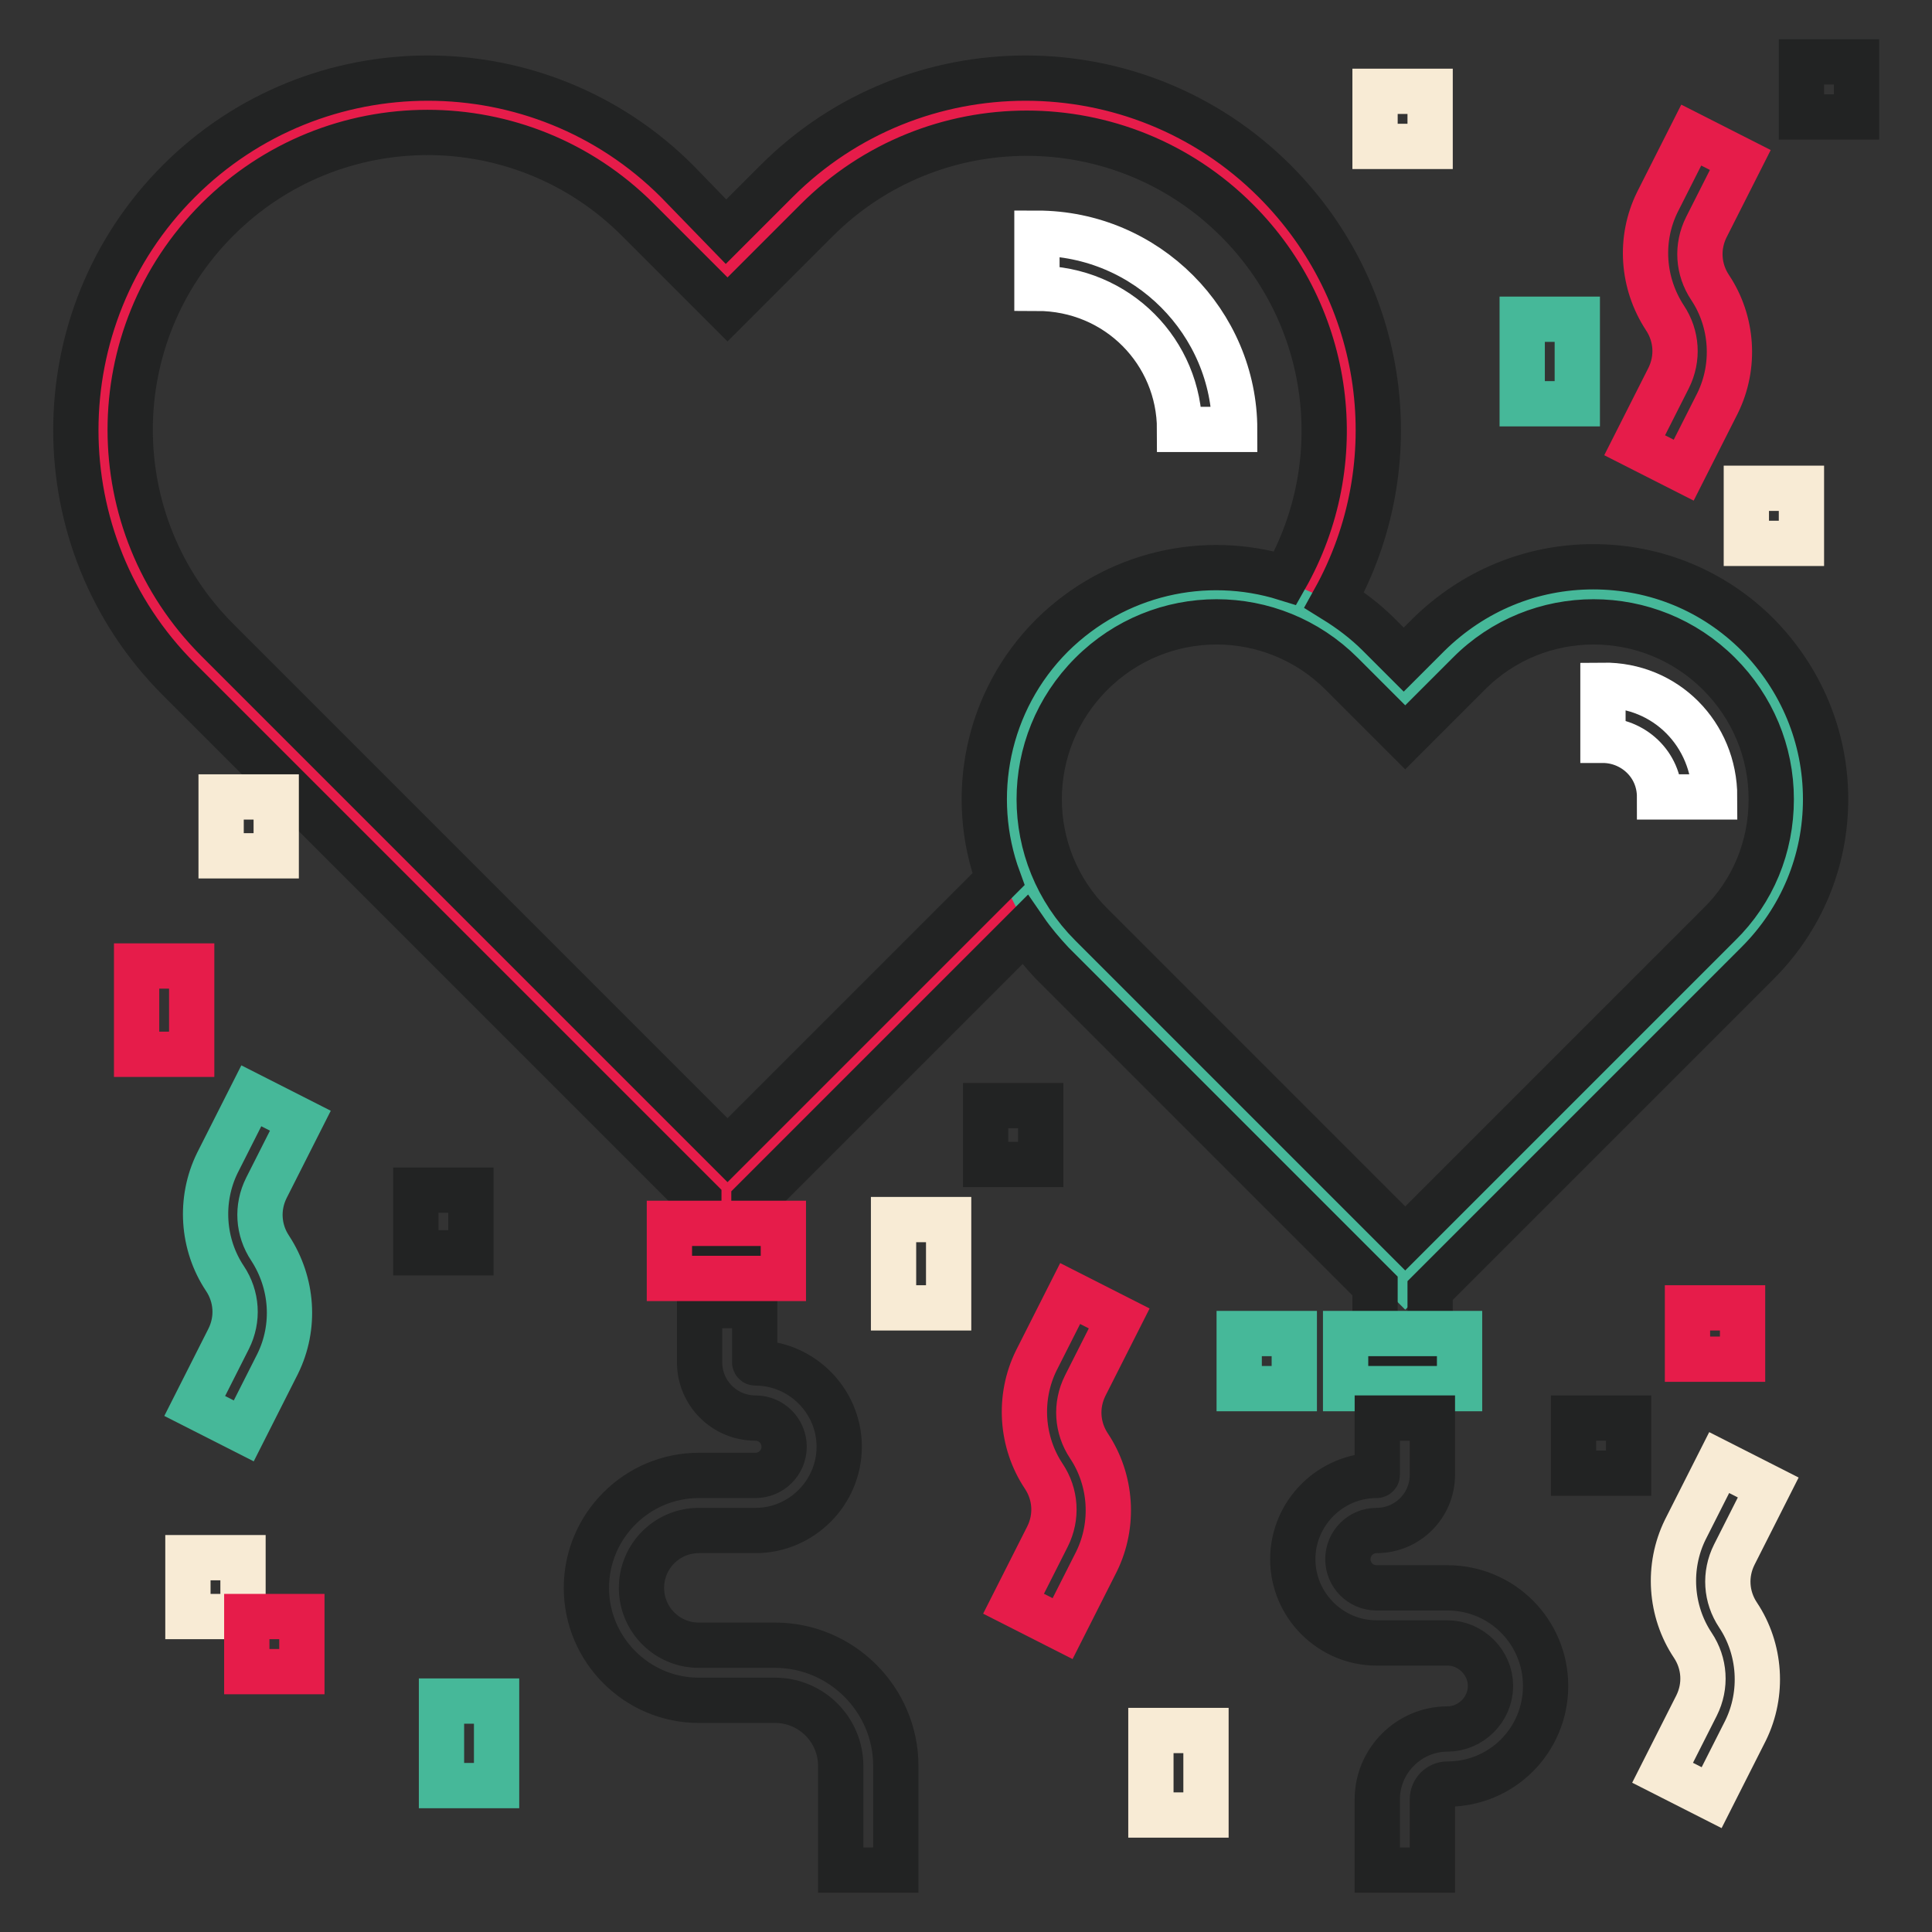
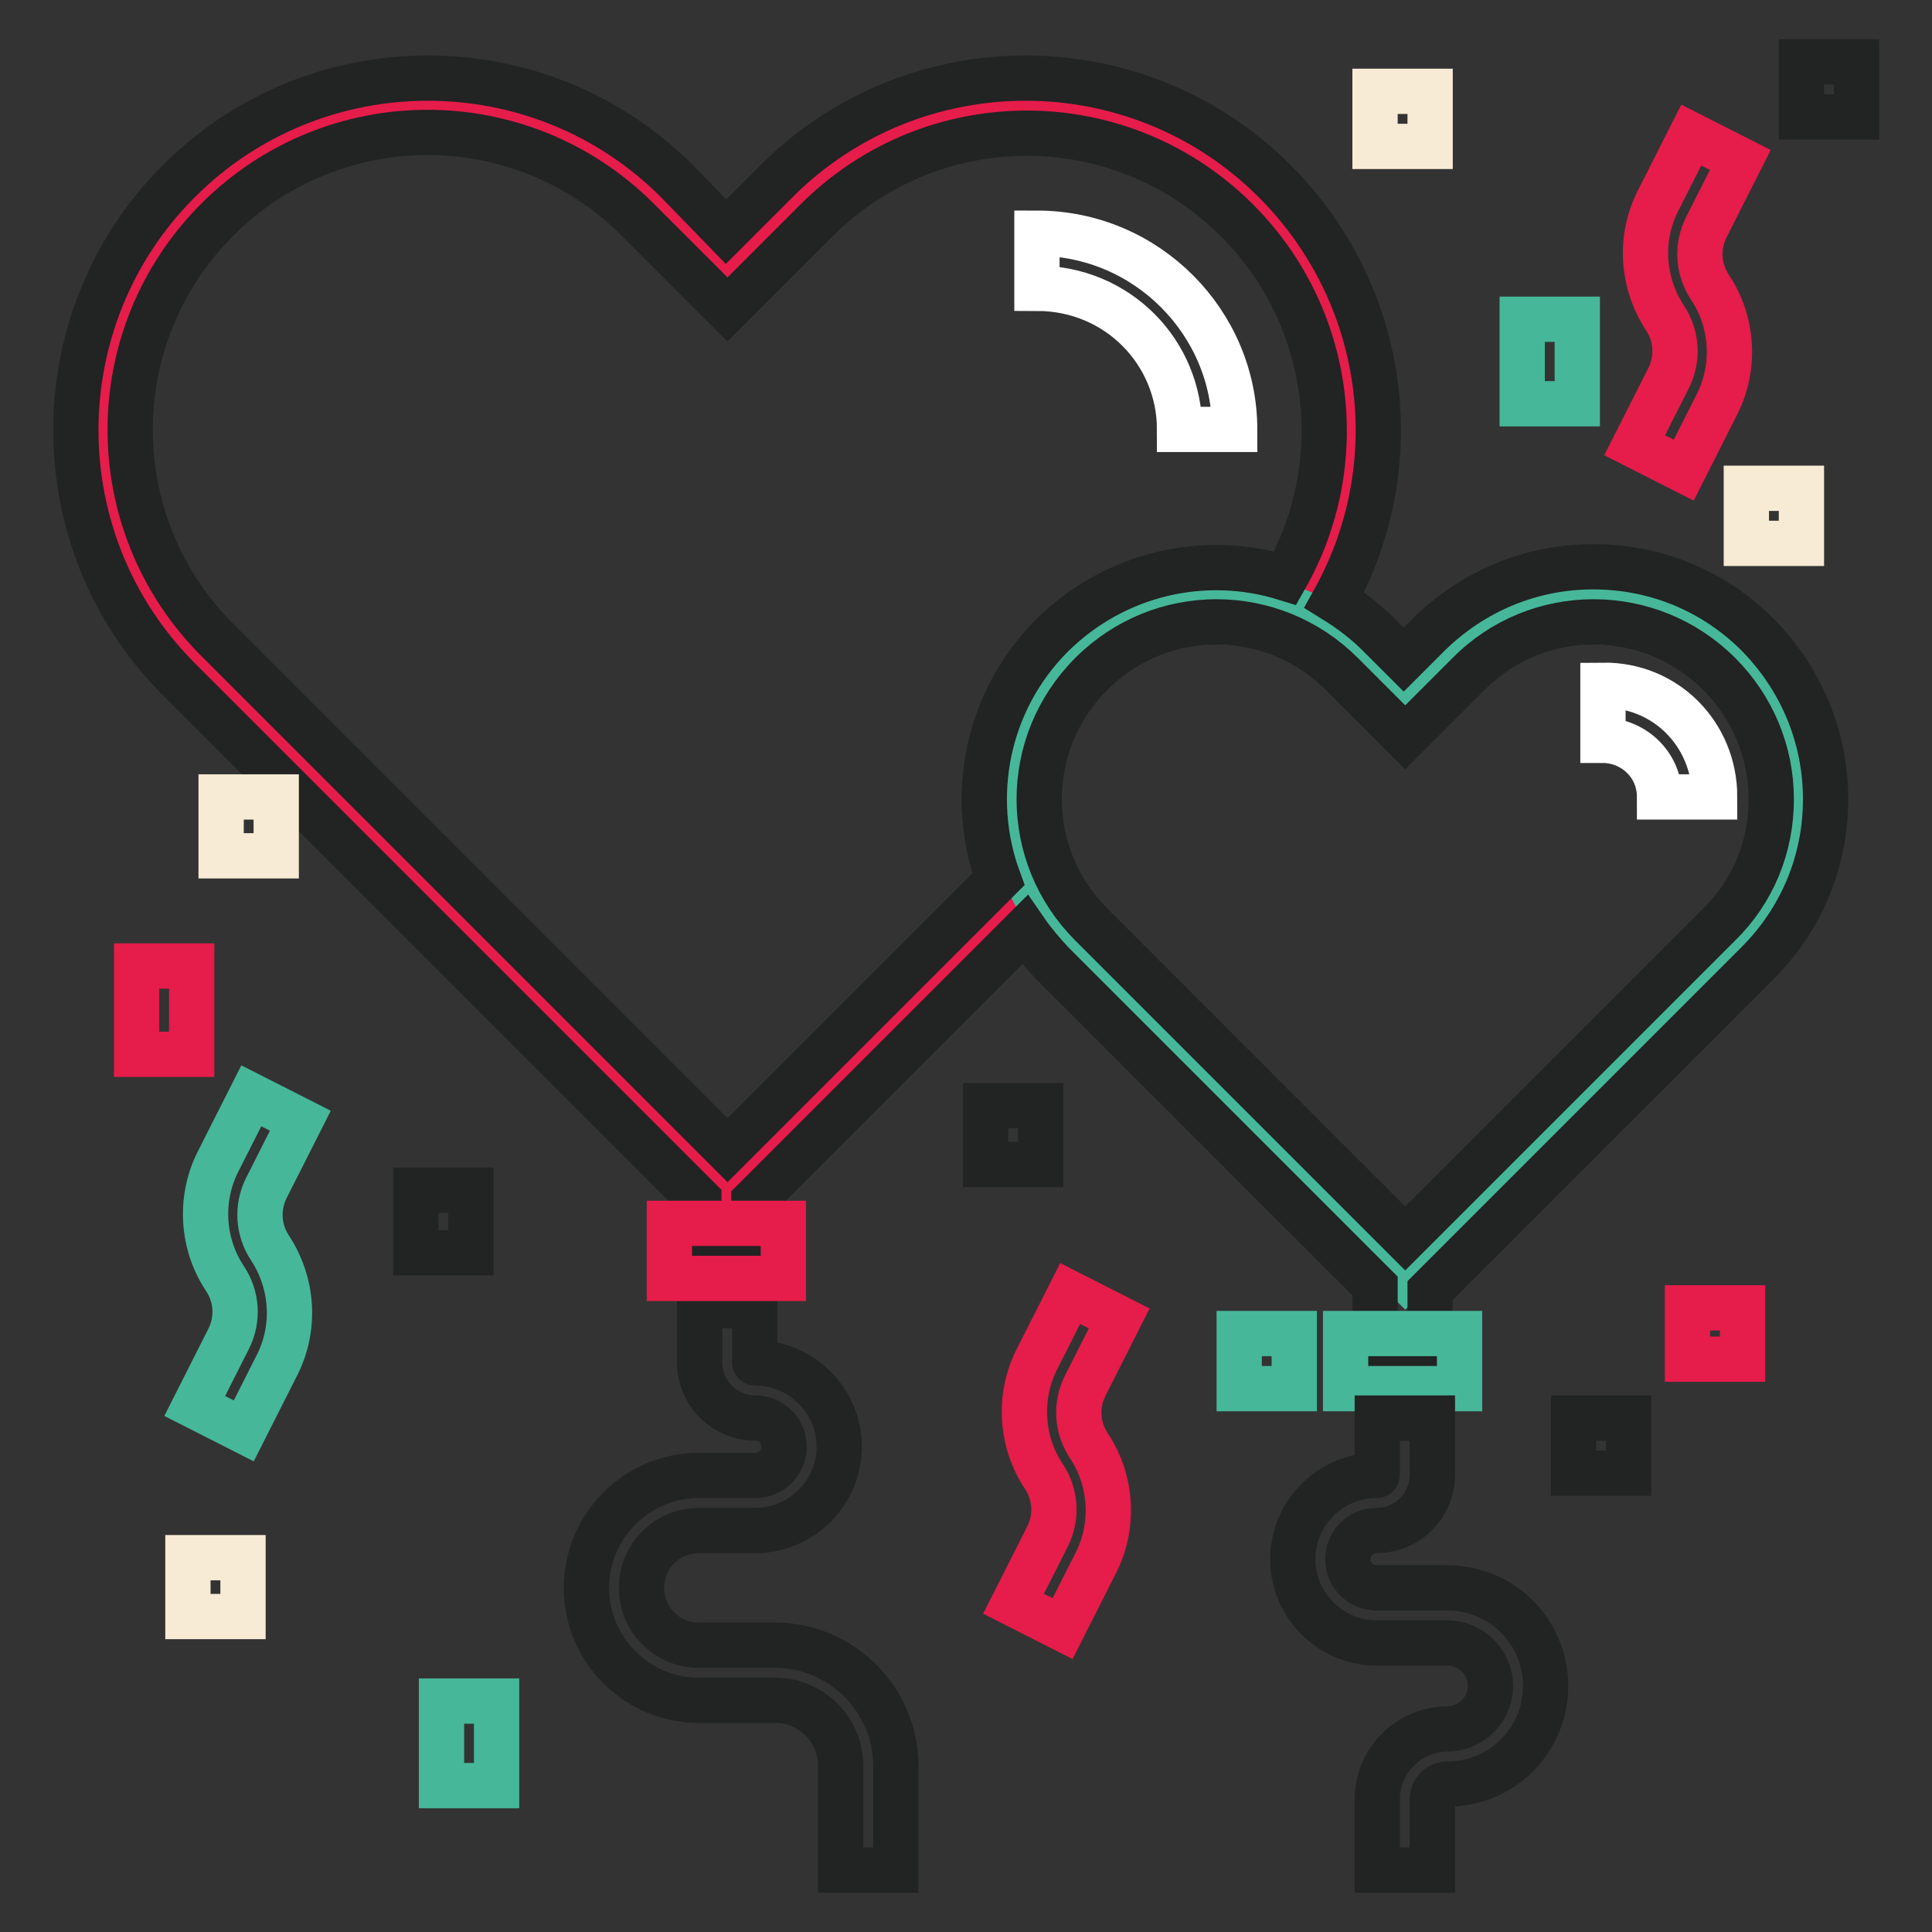
<svg xmlns="http://www.w3.org/2000/svg" version="1.1" x="0px" y="0px" viewBox="0 0 256 256" enable-background="new 0 0 256 256" xml:space="preserve">
  <rect x="0" y="0" width="256" height="256" fill="#333333" stroke="none" />
  <g>
    <path stroke-width="6" fill-opacity="0" stroke="#e61c4a" d="M171.2,81.8c11.9-16.8,10.3-40.2-4.7-55.3c-16.8-16.8-44.1-16.8-60.9,0l-9.3,9.3l-9.3-9.3 C70.3,9.7,43,9.7,26.2,26.5c-16.8,16.8-16.8,44.1,0,60.9l70.1,70.1l40.7-40.7" />
    <path stroke-width="6" fill-opacity="0" stroke="#46b899" d="M230.4,86.7c-10.6-10.6-27.8-10.6-38.4,0l-5.8,5.8l-5.8-5.8c-10.6-10.6-27.8-10.6-38.4,0 c-10.6,10.6-10.6,27.8,0,38.4l44.2,44.2l44.2-44.2C240.9,114.4,240.9,97.3,230.4,86.7z" />
    <path stroke-width="6" fill-opacity="0" stroke="#ffffff" d="M163.6,56.9h-7.3c0-10.2-8.2-18.7-18.9-18.7v-7.3C152,30.9,163.6,42.8,163.6,56.9z" />
    <path stroke-width="6" fill-opacity="0" stroke="#222323" d="M241.9,105.9c0-8.2-3.2-15.9-9-21.8c-5.8-5.8-13.5-9-21.8-9c-8.2,0-15.9,3.2-21.8,9l-3.3,3.3l-3.3-3.3 c-1.8-1.8-3.8-3.3-5.9-4.6c10-18,7-40.6-7.9-55.5c-18.2-18.2-47.8-18.2-66,0l-6.7,6.7L89.7,24c-18.2-18.2-47.8-18.2-66,0 c-18.2,18.2-18.2,47.8,0,66l68.9,68.9v7h7.3v-6.8l35.9-35.9c1.1,1.6,2.3,3,3.6,4.4l42.8,42.8v9.7h7.3V171l43.4-43.4 C238.7,121.8,241.9,114.1,241.9,105.9L241.9,105.9z M96.4,152.4L28.8,84.8c-15.4-15.4-15.4-40.3,0-55.7c15.4-15.4,40.3-15.4,55.7,0 L96.4,41l11.8-11.8c15.4-15.4,40.3-15.4,55.7,0c12.7,12.7,15.1,32.1,6.4,47.4c-10.6-3.3-22.5-0.7-30.9,7.6 c-8.7,8.7-11.1,21.4-7.1,32.3L96.4,152.4z M186.2,164.1l-41.6-41.6c-9.2-9.2-9.2-24,0-33.2c4.6-4.6,10.6-6.9,16.6-6.9 c6,0,12,2.3,16.6,6.9l8.4,8.4l8.4-8.4c9.1-9.2,24-9.2,33.2,0l0,0c4.4,4.4,6.9,10.3,6.9,16.6s-2.4,12.2-6.9,16.6L186.2,164.1 L186.2,164.1z" />
    <path stroke-width="6" fill-opacity="0" stroke="#46b899" d="M178.3,176.7h15.1v7.3h-15.1V176.7z" />
    <path stroke-width="6" fill-opacity="0" stroke="#222323" d="M189.8,247.8h-7.3v-9.4c0-5.1,4.2-9.3,9.3-9.3c3.1,0,5.7-2.6,5.7-5.7c0-3.1-2.6-5.7-5.7-5.7h-9.4 c-6.1,0-11.1-5-11.1-11.1s5-11.1,11.1-11.1c0,0,0.1,0,0.1-0.1l0,0v-7.5h7.3v7.5c0,4.1-3.3,7.4-7.4,7.4c-2.1,0-3.8,1.7-3.8,3.8 s1.7,3.8,3.8,3.8h9.4c7.2,0,13,5.8,13,13c0,7.2-5.8,13-13,13c-1.1,0-2,0.9-2,2V247.8L189.8,247.8z M118.7,247.8h-7.3V234 c0-4.8-3.9-8.7-8.7-8.7H92.6c-8.2,0-14.9-6.7-14.9-14.9c0-8.2,6.7-14.9,14.9-14.9h7.5c2.1,0,3.8-1.7,3.8-3.8s-1.7-3.8-3.8-3.8 c-4.1,0-7.4-3.3-7.4-7.4V173h7.3v7.5c0,0,0,0.1,0.1,0.1c6.1,0,11.1,5,11.1,11.1s-5,11.1-11.1,11.1h-7.5c-4.2,0-7.6,3.4-7.6,7.6 c0,4.2,3.4,7.6,7.6,7.6h10.1c8.8,0,16,7.2,16,16V247.8L118.7,247.8z" />
    <path stroke-width="6" fill-opacity="0" stroke="#ffffff" d="M227.2,105.6h-7.3c0-4.4-3.6-7.5-7.5-7.5v-7.3C220.7,90.7,227.2,97.3,227.2,105.6z" />
    <path stroke-width="6" fill-opacity="0" stroke="#e61c4a" d="M18.1,128h7.3v11.7h-7.3V128z" />
    <path stroke-width="6" fill-opacity="0" stroke="#46b899" d="M58.5,225.4h7.3v11.2h-7.3V225.4z" />
-     <path stroke-width="6" fill-opacity="0" stroke="#f8ebd5" d="M152.5,229.3h7.3v11.2h-7.3V229.3z M118.4,161.6h7.3v11.7h-7.3V161.6z" />
    <path stroke-width="6" fill-opacity="0" stroke="#46b899" d="M201.7,42.3h7.3v11.2h-7.3V42.3z" />
    <path stroke-width="6" fill-opacity="0" stroke="#222323" d="M55.1,157.7h7.3v8.3h-7.3V157.7z" />
    <path stroke-width="6" fill-opacity="0" stroke="#f8ebd5" d="M29.3,105.6h7.3v7.8h-7.3V105.6z" />
    <path stroke-width="6" fill-opacity="0" stroke="#222323" d="M130.6,146.5h7.3v7.8h-7.3V146.5z" />
    <path stroke-width="6" fill-opacity="0" stroke="#46b899" d="M164.2,176.7h7.3v7.3h-7.3V176.7z" />
    <path stroke-width="6" fill-opacity="0" stroke="#e61c4a" d="M223.6,173.3h7.3v6.8h-7.3V173.3z" />
    <path stroke-width="6" fill-opacity="0" stroke="#222323" d="M208.5,187.9h7.3v7.3h-7.3V187.9z" />
    <path stroke-width="6" fill-opacity="0" stroke="#f8ebd5" d="M24.9,206.4h7.3v7.8h-7.3V206.4z" />
-     <path stroke-width="6" fill-opacity="0" stroke="#e61c4a" d="M32.7,214.2H40v7.3h-7.3V214.2z" />
    <path stroke-width="6" fill-opacity="0" stroke="#f8ebd5" d="M182.2,12.1h7.3v7.3h-7.3V12.1z M231.4,64.7h7.3V72h-7.3V64.7z" />
    <path stroke-width="6" fill-opacity="0" stroke="#46b899" d="M32.3,189.6l-6.5-3.3l4.5-8.9c1.3-2.6,1.1-5.6-0.5-8c-3-4.5-3.4-10.4-1-15.3l4.5-8.9l6.5,3.3l-4.5,8.9 c-1.3,2.6-1.1,5.6,0.5,8c3,4.6,3.4,10.4,1,15.3L32.3,189.6z" />
    <path stroke-width="6" fill-opacity="0" stroke="#e61c4a" d="M140.8,215.8l-6.5-3.3l4.5-8.9c1.3-2.6,1.1-5.6-0.5-8c-3-4.5-3.4-10.4-1-15.3l4.5-8.9l6.5,3.3l-4.5,8.9 c-1.3,2.6-1.1,5.6,0.5,8c3,4.5,3.4,10.4,1,15.3L140.8,215.8z" />
-     <path stroke-width="6" fill-opacity="0" stroke="#f8ebd5" d="M226.8,238.2l-6.5-3.3l4.5-8.9c1.3-2.6,1.1-5.6-0.5-8c-3-4.5-3.4-10.4-1-15.3l4.5-8.9l6.5,3.3l-4.5,8.9 c-1.3,2.6-1.1,5.6,0.5,8c3,4.5,3.4,10.4,1,15.3L226.8,238.2L226.8,238.2z" />
    <path stroke-width="6" fill-opacity="0" stroke="#e61c4a" d="M223.1,62.3l-6.5-3.3l4.5-8.9c1.3-2.6,1.1-5.6-0.5-8c-3-4.6-3.4-10.4-1-15.3l4.5-8.9l6.5,3.3l-4.5,8.9 c-1.3,2.6-1.1,5.6,0.5,8c3,4.5,3.4,10.4,1,15.3L223.1,62.3z" />
    <path stroke-width="6" fill-opacity="0" stroke="#222323" d="M238.7,8.2h7.3v7.3h-7.3V8.2z" />
    <path stroke-width="6" fill-opacity="0" stroke="#e61c4a" d="M88.7,162.1h15.1v7.3H88.7V162.1z" />
  </g>
</svg>